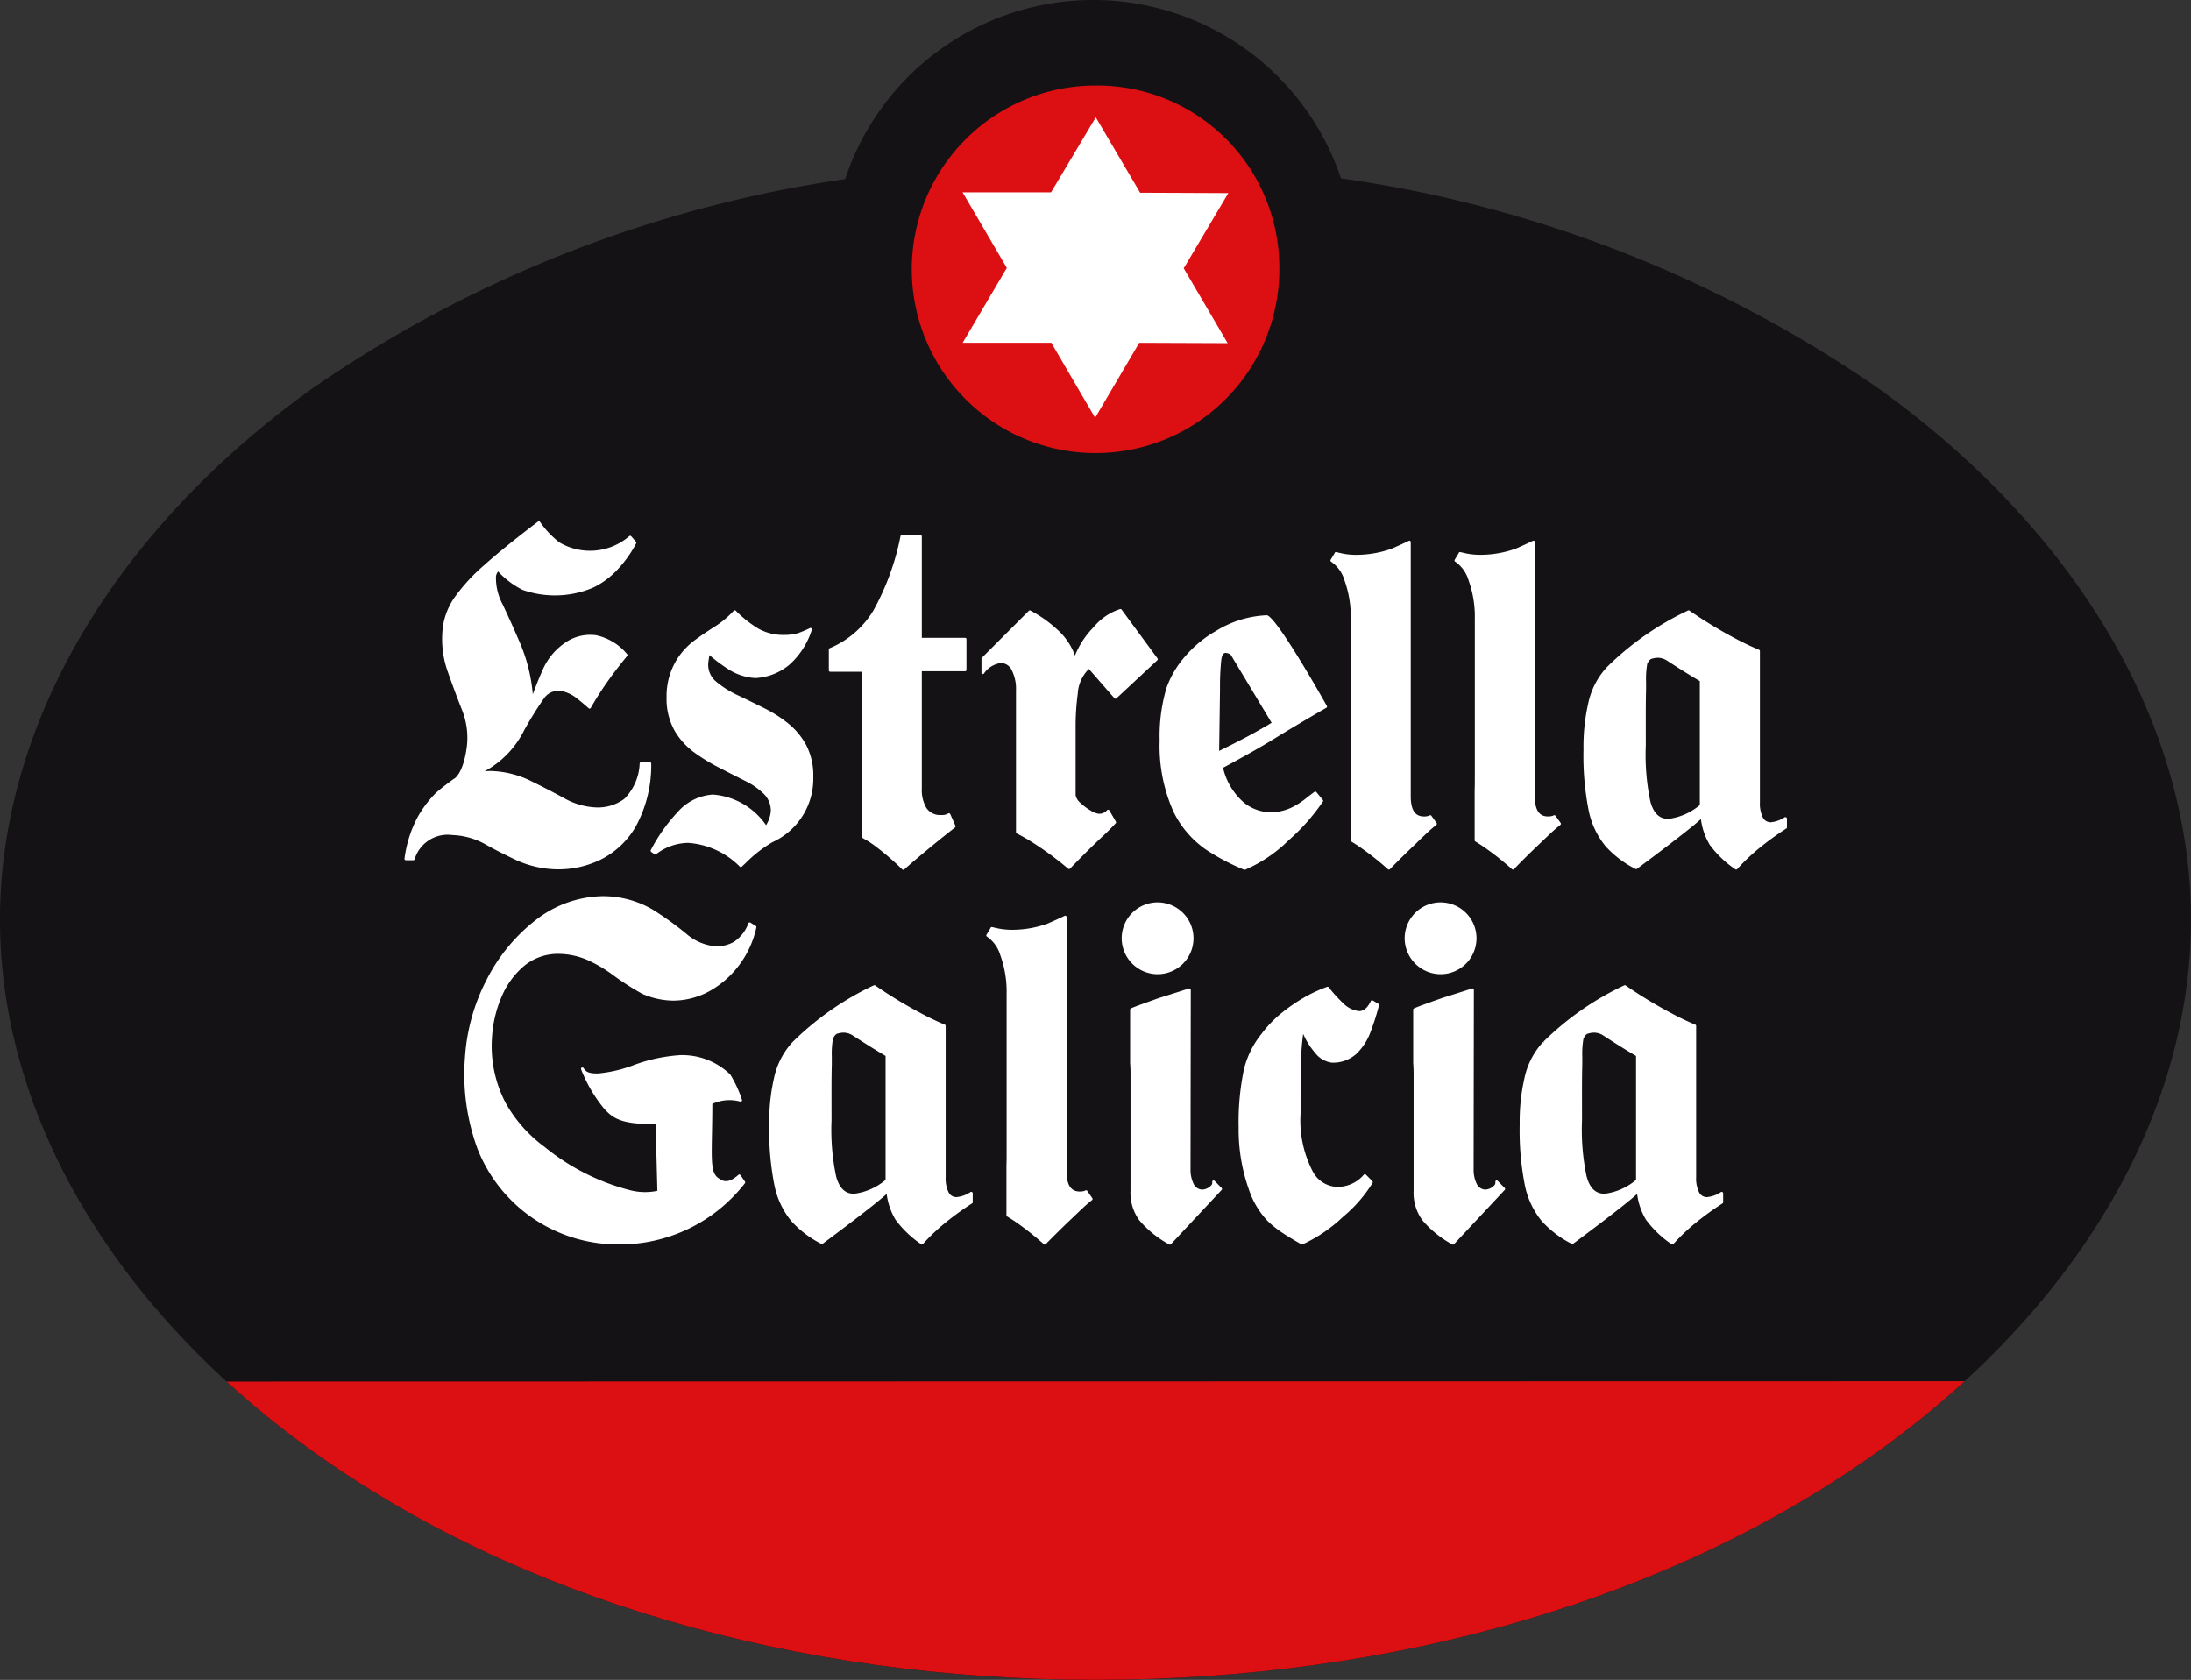
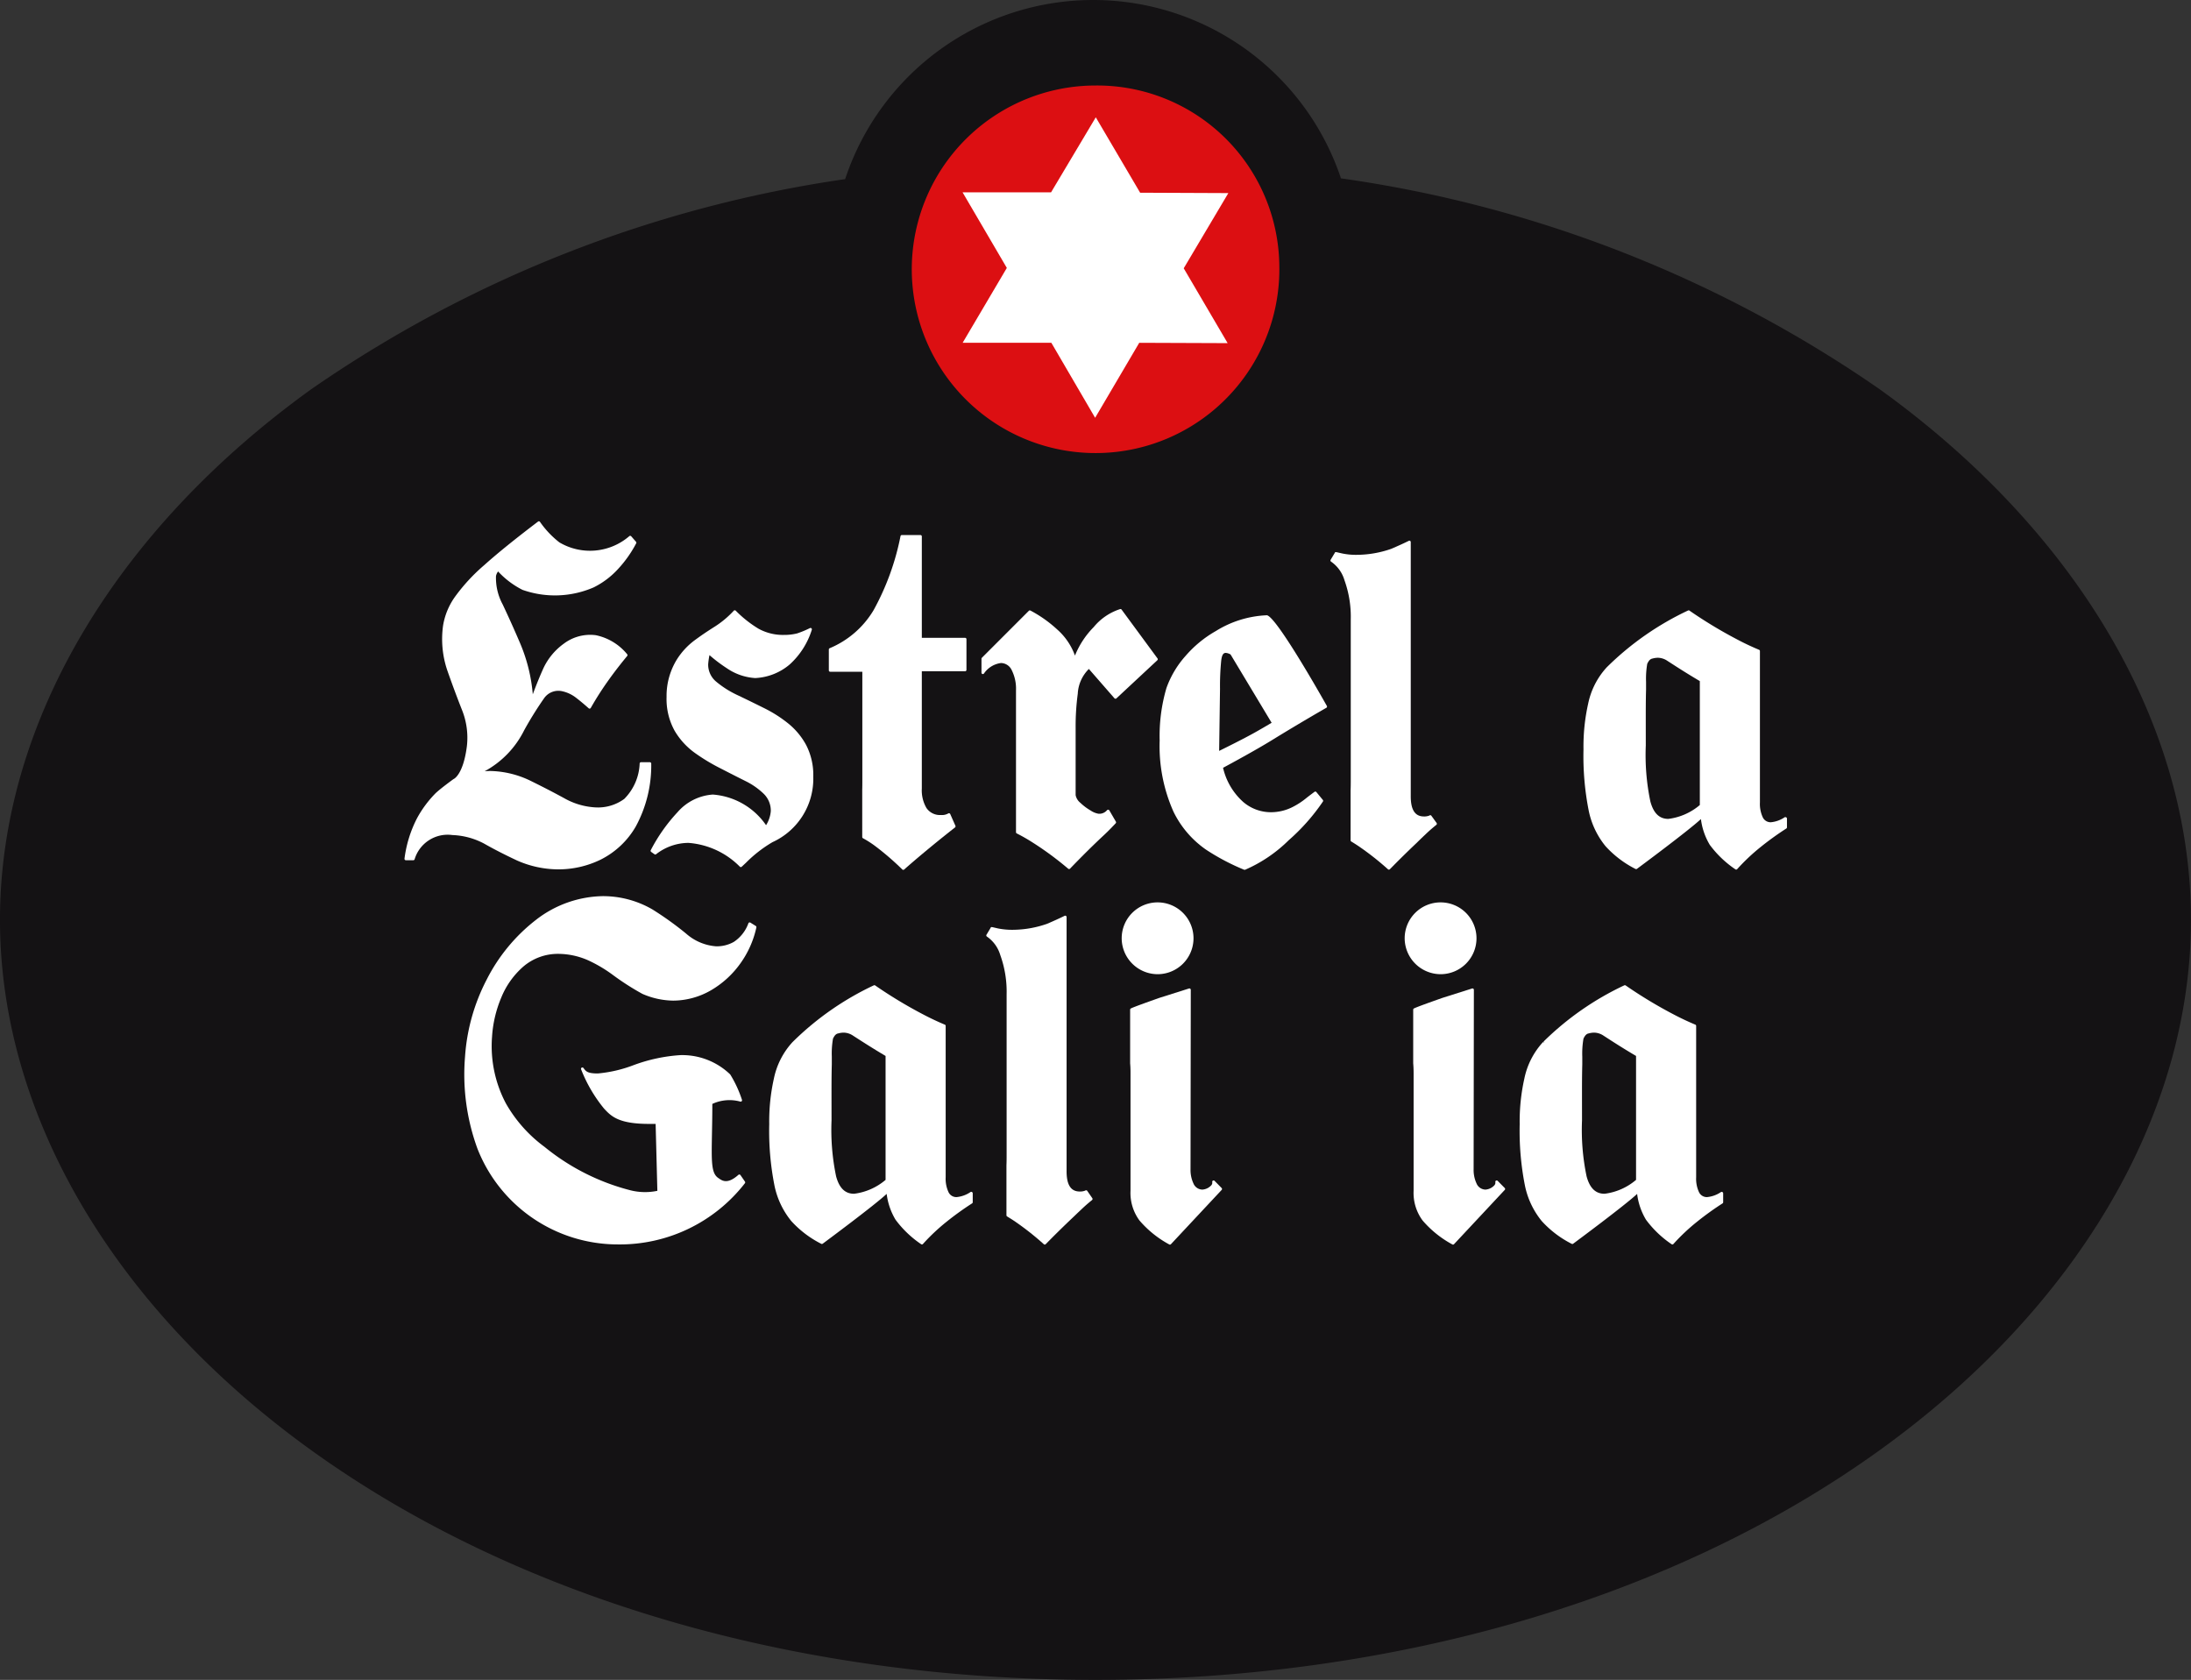
<svg xmlns="http://www.w3.org/2000/svg" width="103.717" height="79.524" viewBox="0 0 103.717 79.524">
  <rect x="0" y="0" width="103.717" height="79.524" fill="#333333" stroke="none" />
  <defs>
    <style>.a{fill:#dc0f12;}.b{fill:#141214;}.c{clip-path:url(#a);}.d,.e{fill:#fff;}.e{fill-rule:evenodd;}</style>
    <clipPath id="a">
      <path class="a" d="M414.666,142.888a59.325,59.325,0,0,0-25.508-9.988,12.369,12.369,0,0,0-23.471.037,59.24,59.24,0,0,0-25.281,9.951c-9.359,6.744-14.727,15.9-14.727,25.11s5.368,18.363,14.727,25.106c9.738,7.014,22.923,10.877,37.13,10.877s27.392-3.863,37.129-10.877c9.362-6.743,14.73-15.894,14.73-25.106S424.029,149.633,414.666,142.888Z" transform="translate(-325.68 -124.457)" />
    </clipPath>
  </defs>
  <g transform="translate(10317.442 6849)">
    <g transform="translate(-10317.442 -6849)">
      <path class="b" d="M414.666,142.888a59.325,59.325,0,0,0-25.508-9.988,12.369,12.369,0,0,0-23.471.037,59.24,59.24,0,0,0-25.281,9.951c-9.359,6.744-14.727,15.9-14.727,25.11s5.368,18.363,14.727,25.106c9.738,7.014,22.923,10.877,37.13,10.877s27.392-3.863,37.129-10.877c9.362-6.743,14.73-15.894,14.73-25.106S424.029,149.633,414.666,142.888Z" transform="translate(-325.68 -124.457)" />
      <g class="c" transform="translate(0)">
-         <path class="a" d="M422.623,494.419l-106.379.047-.011-27.543,106.379-.02v3.055Z" transform="translate(-317.931 -401.519)" />
-       </g>
+         </g>
    </g>
    <g transform="translate(-10298.305 -6824.312)">
      <path class="d" d="M449.758,341.205a3.9,3.9,0,0,1,1.049-1.476,2.517,2.517,0,0,1,1.633-.6,3.536,3.536,0,0,1,1.421.3,6.544,6.544,0,0,1,1.158.68,12.224,12.224,0,0,0,1.422.914,3.74,3.74,0,0,0,1.465.32,3.607,3.607,0,0,0,1.8-.5,4.46,4.46,0,0,0,1.377-1.266,4.571,4.571,0,0,0,.754-1.7.065.065,0,0,0-.029-.069l-.254-.158a.065.065,0,0,0-.094.029,1.776,1.776,0,0,1-.688.882,1.628,1.628,0,0,1-.853.21,2.416,2.416,0,0,1-1.407-.6,15.306,15.306,0,0,0-1.6-1.148,4.662,4.662,0,0,0-2.359-.626,5.286,5.286,0,0,0-3.161,1.132,8.345,8.345,0,0,0-2.319,2.814,9.243,9.243,0,0,0-1.027,3.649,10.217,10.217,0,0,0,.59,4.366,7.136,7.136,0,0,0,6.648,4.526,7.493,7.493,0,0,0,6.013-2.9.065.065,0,0,0,0-.073l-.212-.307a.065.065,0,0,0-.1-.012c-.509.452-.757.282-.921.168l-.03-.021c-.333-.222-.323-.758-.3-2.054.008-.416.018-.887.018-1.452a1.922,1.922,0,0,1,1.325-.11.065.065,0,0,0,.078-.084,5.524,5.524,0,0,0-.555-1.2,3.271,3.271,0,0,0-2.358-.916,7.778,7.778,0,0,0-2.238.482,6.3,6.3,0,0,1-1.674.386c-.493,0-.562-.1-.676-.256a.065.065,0,0,0-.113.063,6.87,6.87,0,0,0,1.09,1.861c.332.354.676.72,2.126.72l.311,0,.082,3.168a2.847,2.847,0,0,1-1.266-.023,10.563,10.563,0,0,1-4.076-2.059,6.587,6.587,0,0,1-1.829-2.058,5.794,5.794,0,0,1-.655-3.149A5.674,5.674,0,0,1,449.758,341.205Z" transform="translate(-445.169 -318.662)" />
-       <path class="d" d="M654.832,363.747a10.9,10.9,0,0,1,.1-1.257,3.447,3.447,0,0,0,.566.9,1.178,1.178,0,0,0,.808.464,1.655,1.655,0,0,0,1.156-.428,2.785,2.785,0,0,0,.659-1.027,11.748,11.748,0,0,0,.4-1.262.065.065,0,0,0-.03-.072l-.266-.156a.062.062,0,0,0-.052-.006.064.064,0,0,0-.039.034c-.153.325-.343.482-.561.474a1.223,1.223,0,0,1-.724-.349,7,7,0,0,1-.7-.766.065.065,0,0,0-.08-.033,6.847,6.847,0,0,0-1.167.548,8.346,8.346,0,0,0-1.113.791,5.389,5.389,0,0,0-.806.858l-.032.041a4.267,4.267,0,0,0-.83,1.7,12.143,12.143,0,0,0-.244,2.726,8.452,8.452,0,0,0,.481,2.919,4.022,4.022,0,0,0,.873,1.483,4.541,4.541,0,0,0,.66.539c.248.169.56.359.954.583a.064.064,0,0,0,.032.008.065.065,0,0,0,.029-.007,7.021,7.021,0,0,0,1.9-1.291,6.575,6.575,0,0,0,1.412-1.619.065.065,0,0,0-.01-.08l-.311-.311a.065.065,0,0,0-.09,0,1.622,1.622,0,0,1-1.311.58,1.357,1.357,0,0,1-1.113-.731,5.251,5.251,0,0,1-.575-2.739v-.69C654.809,364.957,654.816,364.345,654.832,363.747Z" transform="translate(-612.379 -338.235)" />
      <path class="d" d="M590.193,354.544a.066.066,0,0,0-.064-.026.064.064,0,0,0-.032.016.674.674,0,0,1-.281.042c-.411-.01-.607-.334-.6-.992l0-12a.065.065,0,0,0-.094-.058c-.24.118-.513.242-.831.378a4.994,4.994,0,0,1-1.6.283,3.411,3.411,0,0,1-.72-.064l-.17-.039c-.144-.033-.158-.037-.183.008l0,.006-.194.323a.065.065,0,0,0,.016.084,1.622,1.622,0,0,1,.637.878,5.108,5.108,0,0,1,.3,1.863v7.552c0,.187,0,.366-.008.536V355.7a.066.066,0,0,0,.031.056c.158.1.3.184.42.271a13.288,13.288,0,0,1,1.317,1.043.065.065,0,0,0,.09,0c.392-.4.824-.827,1.283-1.261.118-.111.207-.2.281-.268.213-.2.309-.3.631-.561a.065.065,0,0,0,.011-.088Z" transform="translate(-557.863 -322.859)" />
      <path class="d" d="M627.275,369.777a.065.065,0,0,0-.109.059.181.181,0,0,1-.042.148.63.63,0,0,1-.425.208.467.467,0,0,1-.423-.291,1.513,1.513,0,0,1-.138-.667l.012-8.5a.065.065,0,0,0-.027-.052.064.064,0,0,0-.058-.01l-1.4.443h0c-.642.228-1.187.422-1.348.5a.065.065,0,0,0-.038.059v2.54c.013.145.019.3.018.469v5.558a2.2,2.2,0,0,0,.422,1.41,4.947,4.947,0,0,0,1.411,1.137.065.065,0,0,0,.081-.012l2.4-2.568a.065.065,0,0,0,0-.09Z" transform="translate(-588.918 -338.565)" />
      <path class="d" d="M622.742,341.392a1.7,1.7,0,1,0-1.7-1.7A1.707,1.707,0,0,0,622.742,341.392Z" transform="translate(-587.081 -319.962)" />
      <path class="d" d="M537.746,369.658a1.392,1.392,0,0,1-.657.235.408.408,0,0,1-.38-.24,1.5,1.5,0,0,1-.132-.7l0-7.164a.064.064,0,0,0-.04-.06c-.33-.138-.678-.3-1.037-.49a21.392,21.392,0,0,1-2.26-1.366.065.065,0,0,0-.062-.006,13.8,13.8,0,0,0-3.834,2.672l-.012.011a3.624,3.624,0,0,0-.886,1.729,9.252,9.252,0,0,0-.221,2.162,13.276,13.276,0,0,0,.244,2.886,3.878,3.878,0,0,0,.8,1.7,4.893,4.893,0,0,0,1.418,1.077.064.064,0,0,0,.069-.005c.107-.079,2.452-1.818,3.028-2.358a3.11,3.11,0,0,0,.419,1.221,4.96,4.96,0,0,0,1.211,1.159.065.065,0,0,0,.039.013.064.064,0,0,0,.048-.021,9.406,9.406,0,0,1,1.127-1.06,13.83,13.83,0,0,1,1.2-.863.065.065,0,0,0,.03-.055v-.422a.065.065,0,0,0-.033-.057A.065.065,0,0,0,537.746,369.658Zm-6.573-4.547c0-.5,0-1.008.014-1.5,0-.129,0-.25,0-.364a4.12,4.12,0,0,1,.056-.855c.068-.142.127-.207.208-.238l.037-.009a1.013,1.013,0,0,1,.253-.038.82.82,0,0,1,.454.145l.078.05c.341.22.806.521,1.459.909v5.867a2.84,2.84,0,0,1-1.492.657h0c-.425,0-.7-.27-.85-.827a10.77,10.77,0,0,1-.216-2.643Z" transform="translate(-510.948 -337.911)" />
      <path class="d" d="M735.375,369.658a1.39,1.39,0,0,1-.657.235.409.409,0,0,1-.38-.24,1.5,1.5,0,0,1-.132-.7l0-7.164a.064.064,0,0,0-.04-.06c-.329-.138-.678-.3-1.037-.49a21.339,21.339,0,0,1-2.26-1.366.065.065,0,0,0-.062-.006,13.781,13.781,0,0,0-3.828,2.667l.046.046h0l-.065-.029a3.625,3.625,0,0,0-.886,1.729,9.265,9.265,0,0,0-.221,2.162,13.32,13.32,0,0,0,.244,2.886,3.881,3.881,0,0,0,.8,1.7,4.894,4.894,0,0,0,1.418,1.077.064.064,0,0,0,.069-.005c.106-.079,2.452-1.818,3.028-2.358a3.11,3.11,0,0,0,.419,1.221,4.955,4.955,0,0,0,1.211,1.159.065.065,0,0,0,.039.013.065.065,0,0,0,.048-.021,9.432,9.432,0,0,1,1.126-1.06,13.878,13.878,0,0,1,1.2-.863.065.065,0,0,0,.03-.055v-.422a.065.065,0,0,0-.033-.057A.064.064,0,0,0,735.375,369.658Zm-6.573-4.547c0-.494,0-1,.014-1.5,0-.129,0-.25,0-.365a4.133,4.133,0,0,1,.056-.854c.067-.141.126-.207.208-.238l.037-.009a1.011,1.011,0,0,1,.253-.038.823.823,0,0,1,.454.145l.082.053c.34.22.8.52,1.455.906v5.867a2.84,2.84,0,0,1-1.492.657h0c-.425,0-.7-.27-.85-.827a10.763,10.763,0,0,1-.216-2.643Z" transform="translate(-673.051 -337.911)" />
      <path class="d" d="M701.8,369.777a.065.065,0,0,0-.109.059.182.182,0,0,1-.042.148.631.631,0,0,1-.425.208.467.467,0,0,1-.423-.291,1.511,1.511,0,0,1-.138-.667l.012-8.5a.065.065,0,0,0-.027-.052.064.064,0,0,0-.058-.01l-1.4.443h0c-.642.227-1.186.421-1.349.5a.065.065,0,0,0-.038.059v2.54c.013.144.019.3.019.469v5.557a2.2,2.2,0,0,0,.422,1.41,4.955,4.955,0,0,0,1.411,1.137.065.065,0,0,0,.081-.012l2.4-2.568a.065.065,0,0,0,0-.09Z" transform="translate(-650.042 -338.565)" />
      <path class="d" d="M697.264,341.392a1.7,1.7,0,1,0-1.7-1.7A1.707,1.707,0,0,0,697.264,341.392Z" transform="translate(-648.207 -319.962)" />
      <path class="d" d="M437.469,253.776a4.863,4.863,0,0,0,1.948.423h.054a4.561,4.561,0,0,0,1.95-.454,3.963,3.963,0,0,0,1.674-1.571,6.048,6.048,0,0,0,.734-2.98.066.066,0,0,0-.018-.047.064.064,0,0,0-.047-.02h-.419a.065.065,0,0,0-.064.056,2.506,2.506,0,0,1-.729,1.681,2.105,2.105,0,0,1-1.389.4,3.358,3.358,0,0,1-1.463-.439c-.5-.273-1.042-.552-1.608-.83a4.557,4.557,0,0,0-1.874-.453c-.089,0-.181.006-.275.013a4.467,4.467,0,0,0,1.869-1.937,16.793,16.793,0,0,1,.945-1.519.821.821,0,0,1,.821-.34,1.633,1.633,0,0,1,.688.313c.217.167.417.336.6.5a.065.065,0,0,0,.054.017.066.066,0,0,0,.047-.032,14.8,14.8,0,0,1,.851-1.329c.3-.42.6-.8.871-1.128a.065.065,0,0,0,0-.086,2.6,2.6,0,0,0-1.483-.9,2.071,2.071,0,0,0-1.514.4,3,3,0,0,0-.958,1.144c-.162.355-.334.776-.512,1.254a7.887,7.887,0,0,0-.609-2.439c-.3-.7-.568-1.29-.817-1.817a2.638,2.638,0,0,1-.316-1.342.516.516,0,0,1,.064-.165.265.265,0,0,1,.036-.052,4.082,4.082,0,0,0,1.154.87,4.609,4.609,0,0,0,3.369-.116,3.913,3.913,0,0,0,1.17-.887,5.6,5.6,0,0,0,.844-1.2.065.065,0,0,0-.009-.073l-.226-.259a.065.065,0,0,0-.092-.006,2.849,2.849,0,0,1-3.309.294,4.437,4.437,0,0,1-.919-.972.065.065,0,0,0-.043-.026.068.068,0,0,0-.048.013c-1.066.809-1.922,1.5-2.547,2.061a8.678,8.678,0,0,0-1.4,1.52,3.25,3.25,0,0,0-.55,1.348,4.618,4.618,0,0,0,.2,2.113c.219.626.449,1.247.685,1.846a3.531,3.531,0,0,1,.243,1.748c-.173,1.357-.621,1.55-.625,1.551l-.016.009c-.023.017-.575.416-.838.661a5.231,5.231,0,0,0-.888,1.2,5.742,5.742,0,0,0-.586,1.9.065.065,0,0,0,.015.052.066.066,0,0,0,.049.023h.353a.065.065,0,0,0,.062-.045,1.633,1.633,0,0,1,1.789-1.147,3.446,3.446,0,0,1,1.51.41C436.4,253.255,436.918,253.516,437.469,253.776Z" transform="translate(-432.138 -237.732)" />
      <path class="d" d="M633.249,273.425a10.522,10.522,0,0,0,1.8.949.064.064,0,0,0,.024,0,.071.071,0,0,0,.024,0,6.75,6.75,0,0,0,2.06-1.395,9.566,9.566,0,0,0,1.62-1.83.065.065,0,0,0,0-.078l-.308-.374a.065.065,0,0,0-.089-.011c-.143.107-.258.194-.355.269a3.563,3.563,0,0,1-.672.445,2.266,2.266,0,0,1-1.045.251,2.014,2.014,0,0,1-1.3-.484,3.1,3.1,0,0,1-.956-1.619c.257-.138,1.514-.816,2.3-1.3,1.437-.885,2.578-1.533,2.589-1.54a.065.065,0,0,0,.025-.088c-.241-.429-2.367-4.19-2.835-4.293a4.944,4.944,0,0,0-2.424.749,5.438,5.438,0,0,0-1.422,1.166,4.608,4.608,0,0,0-.914,1.532,8.041,8.041,0,0,0-.32,2.485,7.612,7.612,0,0,0,.653,3.365A4.668,4.668,0,0,0,633.249,273.425Zm.618-4.677.041-2.932a12.143,12.143,0,0,1,.055-1.327c.022-.206.068-.326.143-.364a.151.151,0,0,1,.072-.016.521.521,0,0,1,.23.075l1.943,3.233c-.151.09-.58.344-.92.53C634.89,268.243,634.131,268.618,633.867,268.748Z" transform="translate(-595.292 -257.889)" />
      <path class="d" d="M680.425,256.756c.212-.2.31-.3.631-.561a.065.065,0,0,0,.011-.088l-.246-.341a.066.066,0,0,0-.064-.026.063.063,0,0,0-.032.016.666.666,0,0,1-.281.042c-.411-.01-.607-.334-.6-.991l0-12a.065.065,0,0,0-.031-.055.063.063,0,0,0-.063,0c-.24.118-.513.242-.831.378a5,5,0,0,1-1.6.283,3.233,3.233,0,0,1-.718-.064l-.162-.037c-.154-.036-.168-.039-.193.006l0,.006-.194.323a.065.065,0,0,0,.015.085,1.623,1.623,0,0,1,.637.878,5.112,5.112,0,0,1,.3,1.863v7.551c0,.187,0,.366-.008.536v2.368a.066.066,0,0,0,.031.056c.157.095.295.184.42.271a13.316,13.316,0,0,1,1.317,1.043.065.065,0,0,0,.09,0c.393-.4.824-.828,1.283-1.261C680.261,256.913,680.35,256.828,680.425,256.756Z" transform="translate(-632.199 -241.836)" />
-       <path class="d" d="M712.821,257.023c.118-.111.206-.2.281-.268.213-.2.31-.3.631-.561a.065.065,0,0,0,.011-.088l-.246-.341a.066.066,0,0,0-.064-.026.064.064,0,0,0-.032.016.665.665,0,0,1-.281.042c-.412-.01-.607-.334-.6-.991l0-12a.065.065,0,0,0-.031-.055.064.064,0,0,0-.063,0c-.24.118-.513.242-.831.378a5,5,0,0,1-1.6.283h-.028a3.289,3.289,0,0,1-.69-.064l-.162-.037c-.154-.036-.168-.039-.193.006l0,.006-.194.323a.065.065,0,0,0,.015.085,1.622,1.622,0,0,1,.637.878,5.1,5.1,0,0,1,.3,1.863v7.551c0,.188,0,.367-.008.536v2.368a.065.065,0,0,0,.032.056c.157.095.294.183.42.271a13.3,13.3,0,0,1,1.317,1.043.065.065,0,0,0,.09,0C711.931,257.88,712.362,257.456,712.821,257.023Z" transform="translate(-659.003 -241.836)" />
      <path class="d" d="M588.713,264.787a1.775,1.775,0,0,1,.526-1.174L590.449,265a.065.065,0,0,0,.046.022.058.058,0,0,0,.048-.017l1.937-1.805a.065.065,0,0,0,.008-.086l-1.7-2.311a.065.065,0,0,0-.069-.024,2.68,2.68,0,0,0-1.25.85,4.113,4.113,0,0,0-.889,1.351,3,3,0,0,0-.835-1.231,5.977,5.977,0,0,0-1.271-.9.065.065,0,0,0-.077.011l-2.223,2.224a.065.065,0,0,0-.019.046v.66a.065.065,0,0,0,.043.061.064.064,0,0,0,.072-.019,1.153,1.153,0,0,1,.809-.5.572.572,0,0,1,.5.321,1.961,1.961,0,0,1,.21.979v4.382c0,.052,0,.1,0,.15l0,2.177a.066.066,0,0,0,.036.058,8.4,8.4,0,0,1,.734.418,15.182,15.182,0,0,1,1.7,1.252.065.065,0,0,0,.042.016.064.064,0,0,0,.047-.02c.588-.61,1.129-1.145,1.609-1.591.2-.187.35-.343.492-.493l.059-.062a.065.065,0,0,0,.009-.078l-.311-.535a.067.067,0,0,0-.053-.029.072.072,0,0,0-.058.026.477.477,0,0,1-.4.164.956.956,0,0,1-.375-.154,2.545,2.545,0,0,1-.485-.364.62.62,0,0,1-.223-.364v-3.193A11.57,11.57,0,0,1,588.713,264.787Z" transform="translate(-556.831 -256.633)" />
      <path class="d" d="M544.01,247.776h1.52v5.109c0,.164,0,.321-.005.469V255.6a.065.065,0,0,0,.034.057,4.821,4.821,0,0,1,.547.347,12.879,12.879,0,0,1,1.317,1.133.065.065,0,0,0,.088,0c.88-.775,1.795-1.511,2.407-1.991a.065.065,0,0,0,.019-.077l-.246-.556a.065.065,0,0,0-.04-.036.062.062,0,0,0-.053.006.6.6,0,0,1-.347.075.769.769,0,0,1-.687-.334,1.655,1.655,0,0,1-.218-.922v-5.549h2.048a.065.065,0,0,0,.065-.065v-1.453a.065.065,0,0,0-.065-.065h-2.048v-4.8a.065.065,0,0,0-.065-.065H547.4a.065.065,0,0,0-.063.051,12.061,12.061,0,0,1-1.275,3.506,4.384,4.384,0,0,1-2.078,1.8.065.065,0,0,0-.04.06v.991A.065.065,0,0,0,544.01,247.776Z" transform="translate(-523.846 -240.664)" />
      <path class="d" d="M499.116,267.842a9.091,9.091,0,0,0,1.212.729q.607.314,1.156.588a3.392,3.392,0,0,1,.884.614,1.115,1.115,0,0,1,.333.816,1.482,1.482,0,0,1-.224.668,3.359,3.359,0,0,0-2.52-1.45,2.423,2.423,0,0,0-1.668.832,8.053,8.053,0,0,0-1.27,1.8.065.065,0,0,0,.02.083l.155.11a.065.065,0,0,0,.077,0,2.5,2.5,0,0,1,1.523-.537h.011a3.819,3.819,0,0,1,2.433,1.129.066.066,0,0,0,.043.016.065.065,0,0,0,.044-.017l.2-.187a6.105,6.105,0,0,1,1.26-.978,3.3,3.3,0,0,0,1.927-3.094,3.11,3.11,0,0,0-.331-1.49,3.382,3.382,0,0,0-.849-1.028,6.15,6.15,0,0,0-1.109-.712c-.45-.225-.882-.436-1.284-.627a4.616,4.616,0,0,1-1.014-.637,1.043,1.043,0,0,1-.388-.832,3.4,3.4,0,0,1,.061-.432,7.233,7.233,0,0,0,.822.621,2.658,2.658,0,0,0,1.344.465,2.714,2.714,0,0,0,1.629-.642,3.7,3.7,0,0,0,1.05-1.647h0v0a.065.065,0,0,0-.043-.08.068.068,0,0,0-.052.006,4.57,4.57,0,0,1-.6.249,2.509,2.509,0,0,1-.62.072,2.411,2.411,0,0,1-1.208-.294,5.512,5.512,0,0,1-1.079-.854.072.072,0,0,0-.048-.019.065.065,0,0,0-.047.023,4.546,4.546,0,0,1-.976.8c-.324.209-.5.324-.849.579a3.369,3.369,0,0,0-.864.923,3.283,3.283,0,0,0-.49,1.778,3.1,3.1,0,0,0,.381,1.6A3.434,3.434,0,0,0,499.116,267.842Z" transform="translate(-485.35 -256.881)" />
      <path class="d" d="M752.239,270.948a.065.065,0,0,0-.066,0,1.39,1.39,0,0,1-.656.235.409.409,0,0,1-.381-.24,1.5,1.5,0,0,1-.132-.7l0-7.164a.065.065,0,0,0-.04-.06c-.332-.139-.681-.3-1.037-.49a21.365,21.365,0,0,1-2.26-1.366.065.065,0,0,0-.062-.006,13.8,13.8,0,0,0-3.833,2.672l-.013.012a3.619,3.619,0,0,0-.886,1.728,9.258,9.258,0,0,0-.221,2.162,13.309,13.309,0,0,0,.244,2.886,3.883,3.883,0,0,0,.8,1.7,4.9,4.9,0,0,0,1.418,1.077.064.064,0,0,0,.069-.005c.107-.079,2.452-1.818,3.028-2.358a3.111,3.111,0,0,0,.419,1.221,4.957,4.957,0,0,0,1.211,1.159.066.066,0,0,0,.039.013.064.064,0,0,0,.048-.022,9.418,9.418,0,0,1,1.126-1.06,13.877,13.877,0,0,1,1.2-.863.065.065,0,0,0,.03-.055V271A.065.065,0,0,0,752.239,270.948ZM745.6,266.4c0-.5,0-1.006.014-1.5,0-.129,0-.251,0-.366a4.132,4.132,0,0,1,.056-.853c.068-.142.126-.207.209-.238l.036-.009a1.01,1.01,0,0,1,.253-.038.822.822,0,0,1,.454.145l.082.053c.341.22.8.52,1.455.906v5.867a2.841,2.841,0,0,1-1.492.657h0c-.425,0-.7-.27-.85-.827a10.765,10.765,0,0,1-.216-2.643Z" transform="translate(-686.83 -256.946)" />
    </g>
    <g transform="translate(-10274.287 -6844.952)">
      <path class="a" d="M199.955,547.222a8.7,8.7,0,1,1-8.7-8.535,8.62,8.62,0,0,1,8.7,8.535" transform="translate(-182.55 -538.687)" />
      <path class="e" d="M198.532,551.521l-2.079-3.543,2.112-3.56-4.175-.018-2.1-3.57-2.117,3.552h-4.189l2.095,3.578-2.092,3.545h4.2l2.072,3.55,2.088-3.55Z" transform="translate(-183.573 -539.325)" />
    </g>
  </g>
</svg>